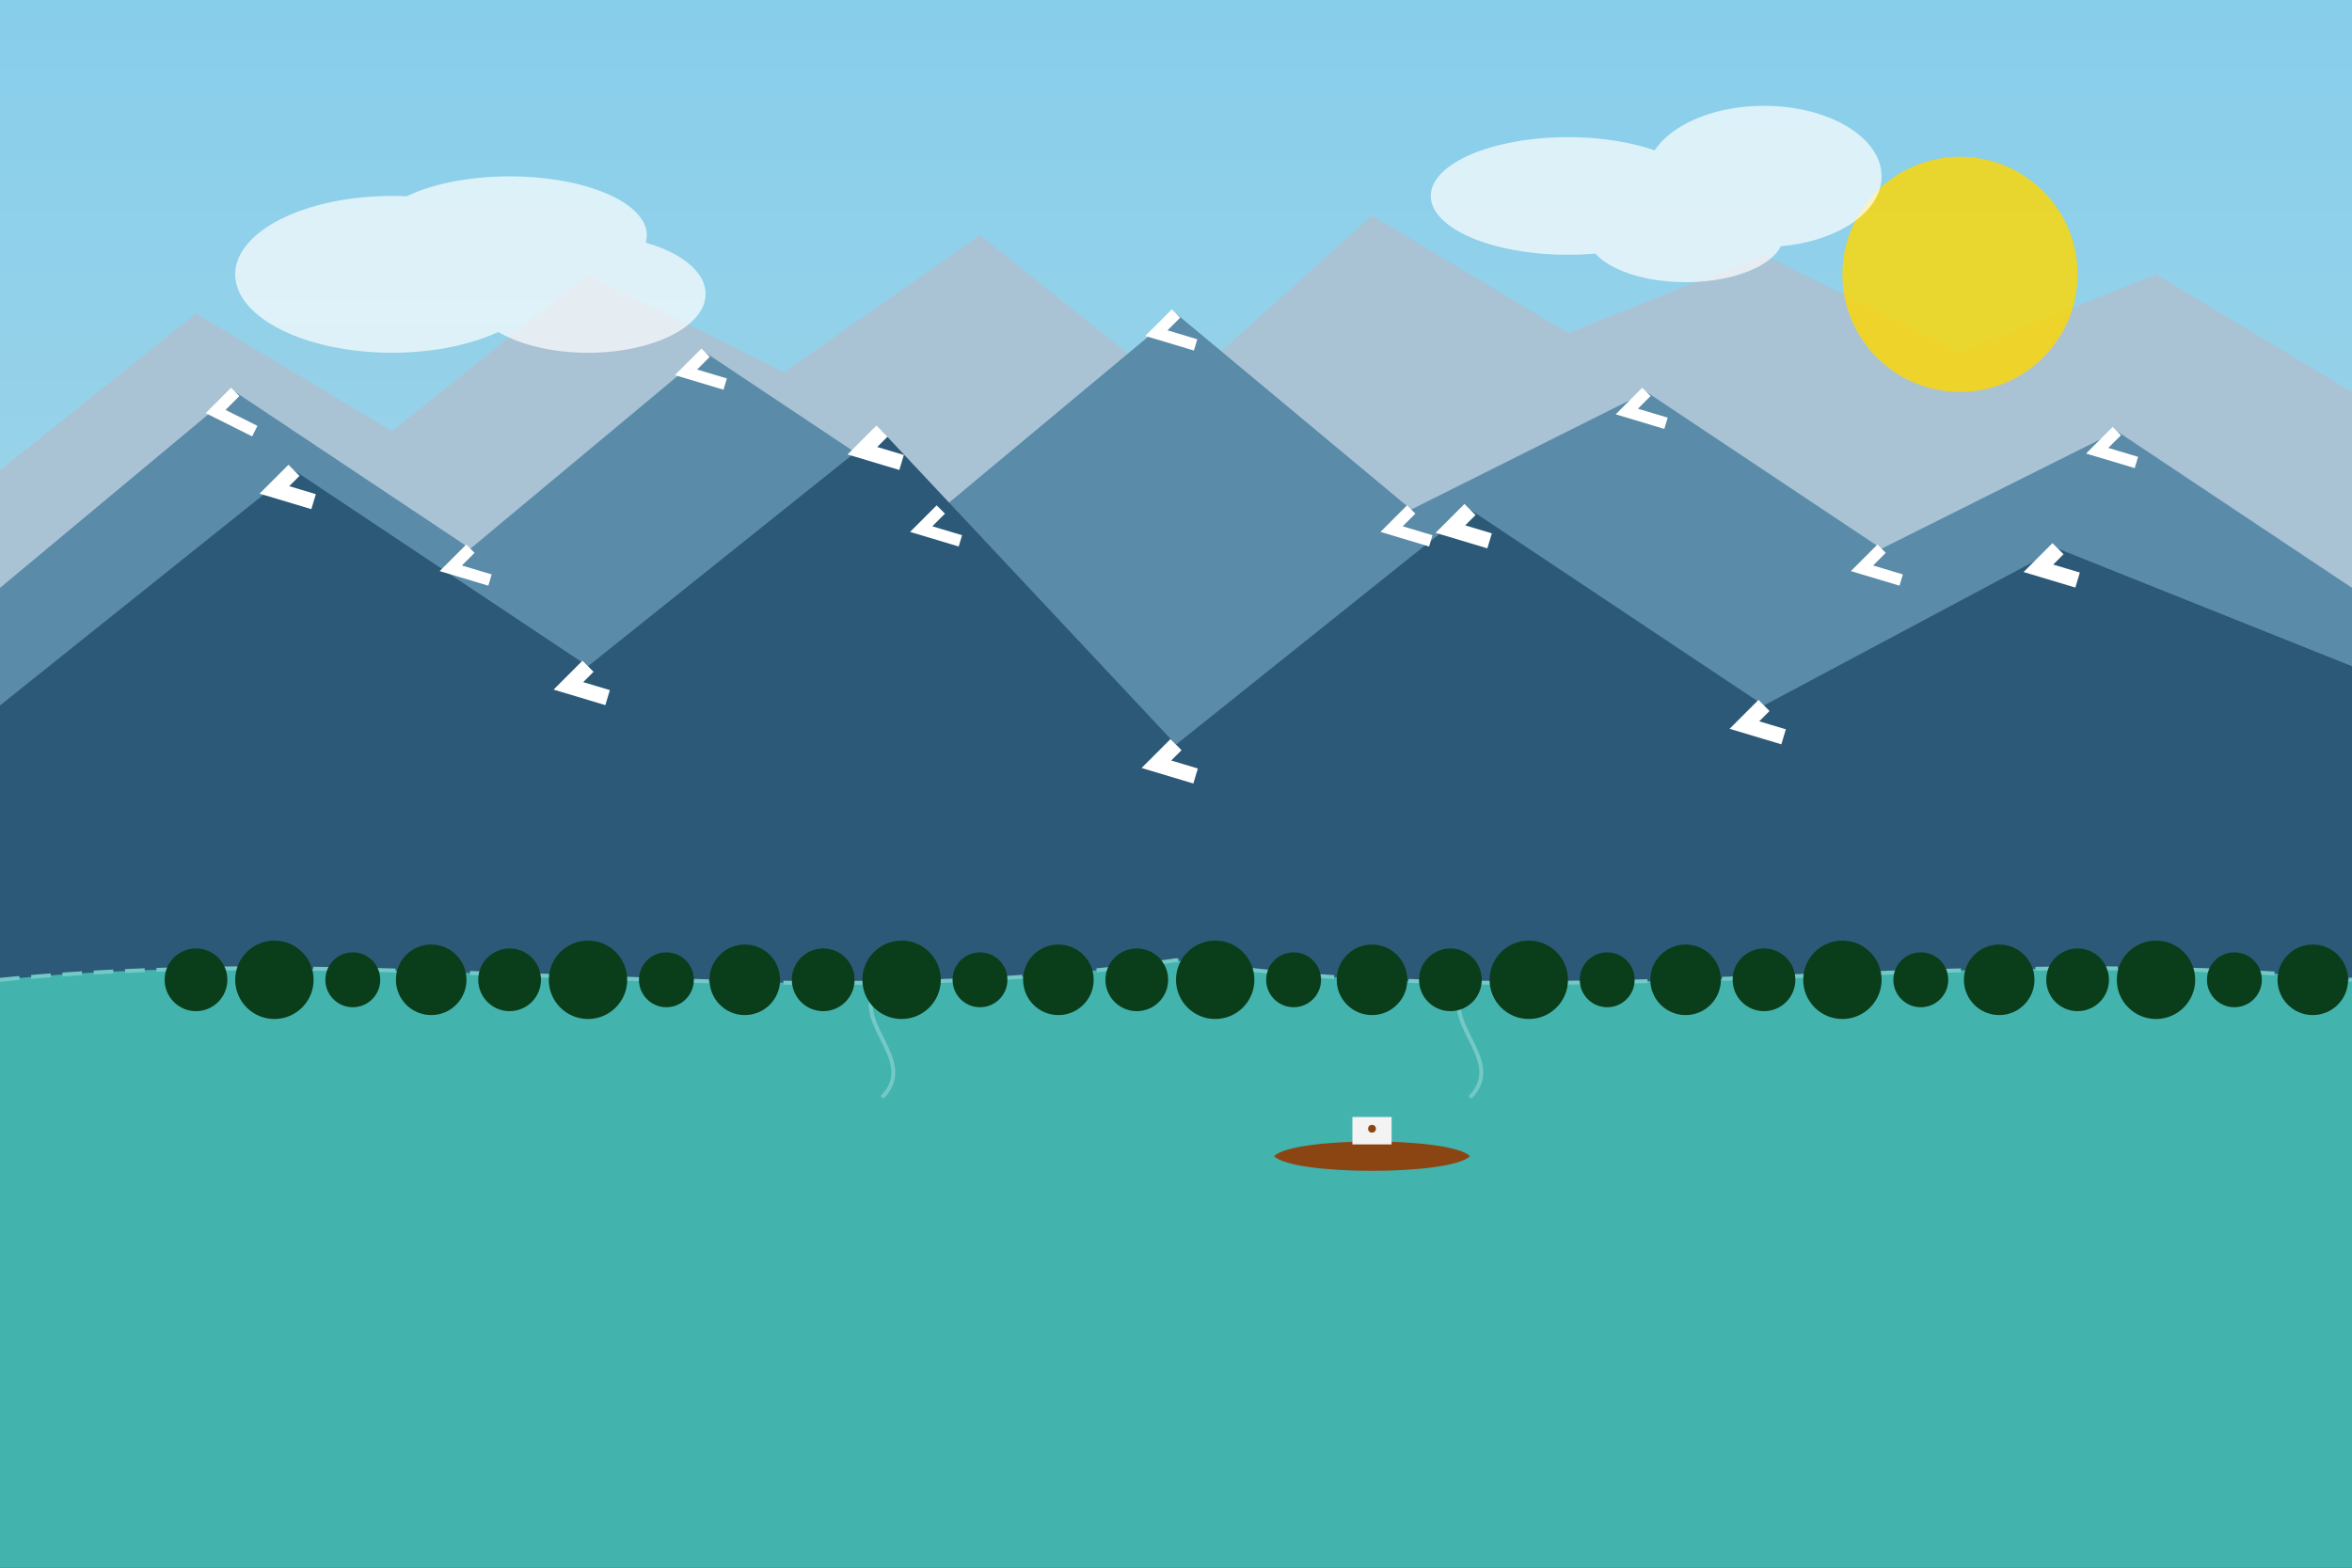
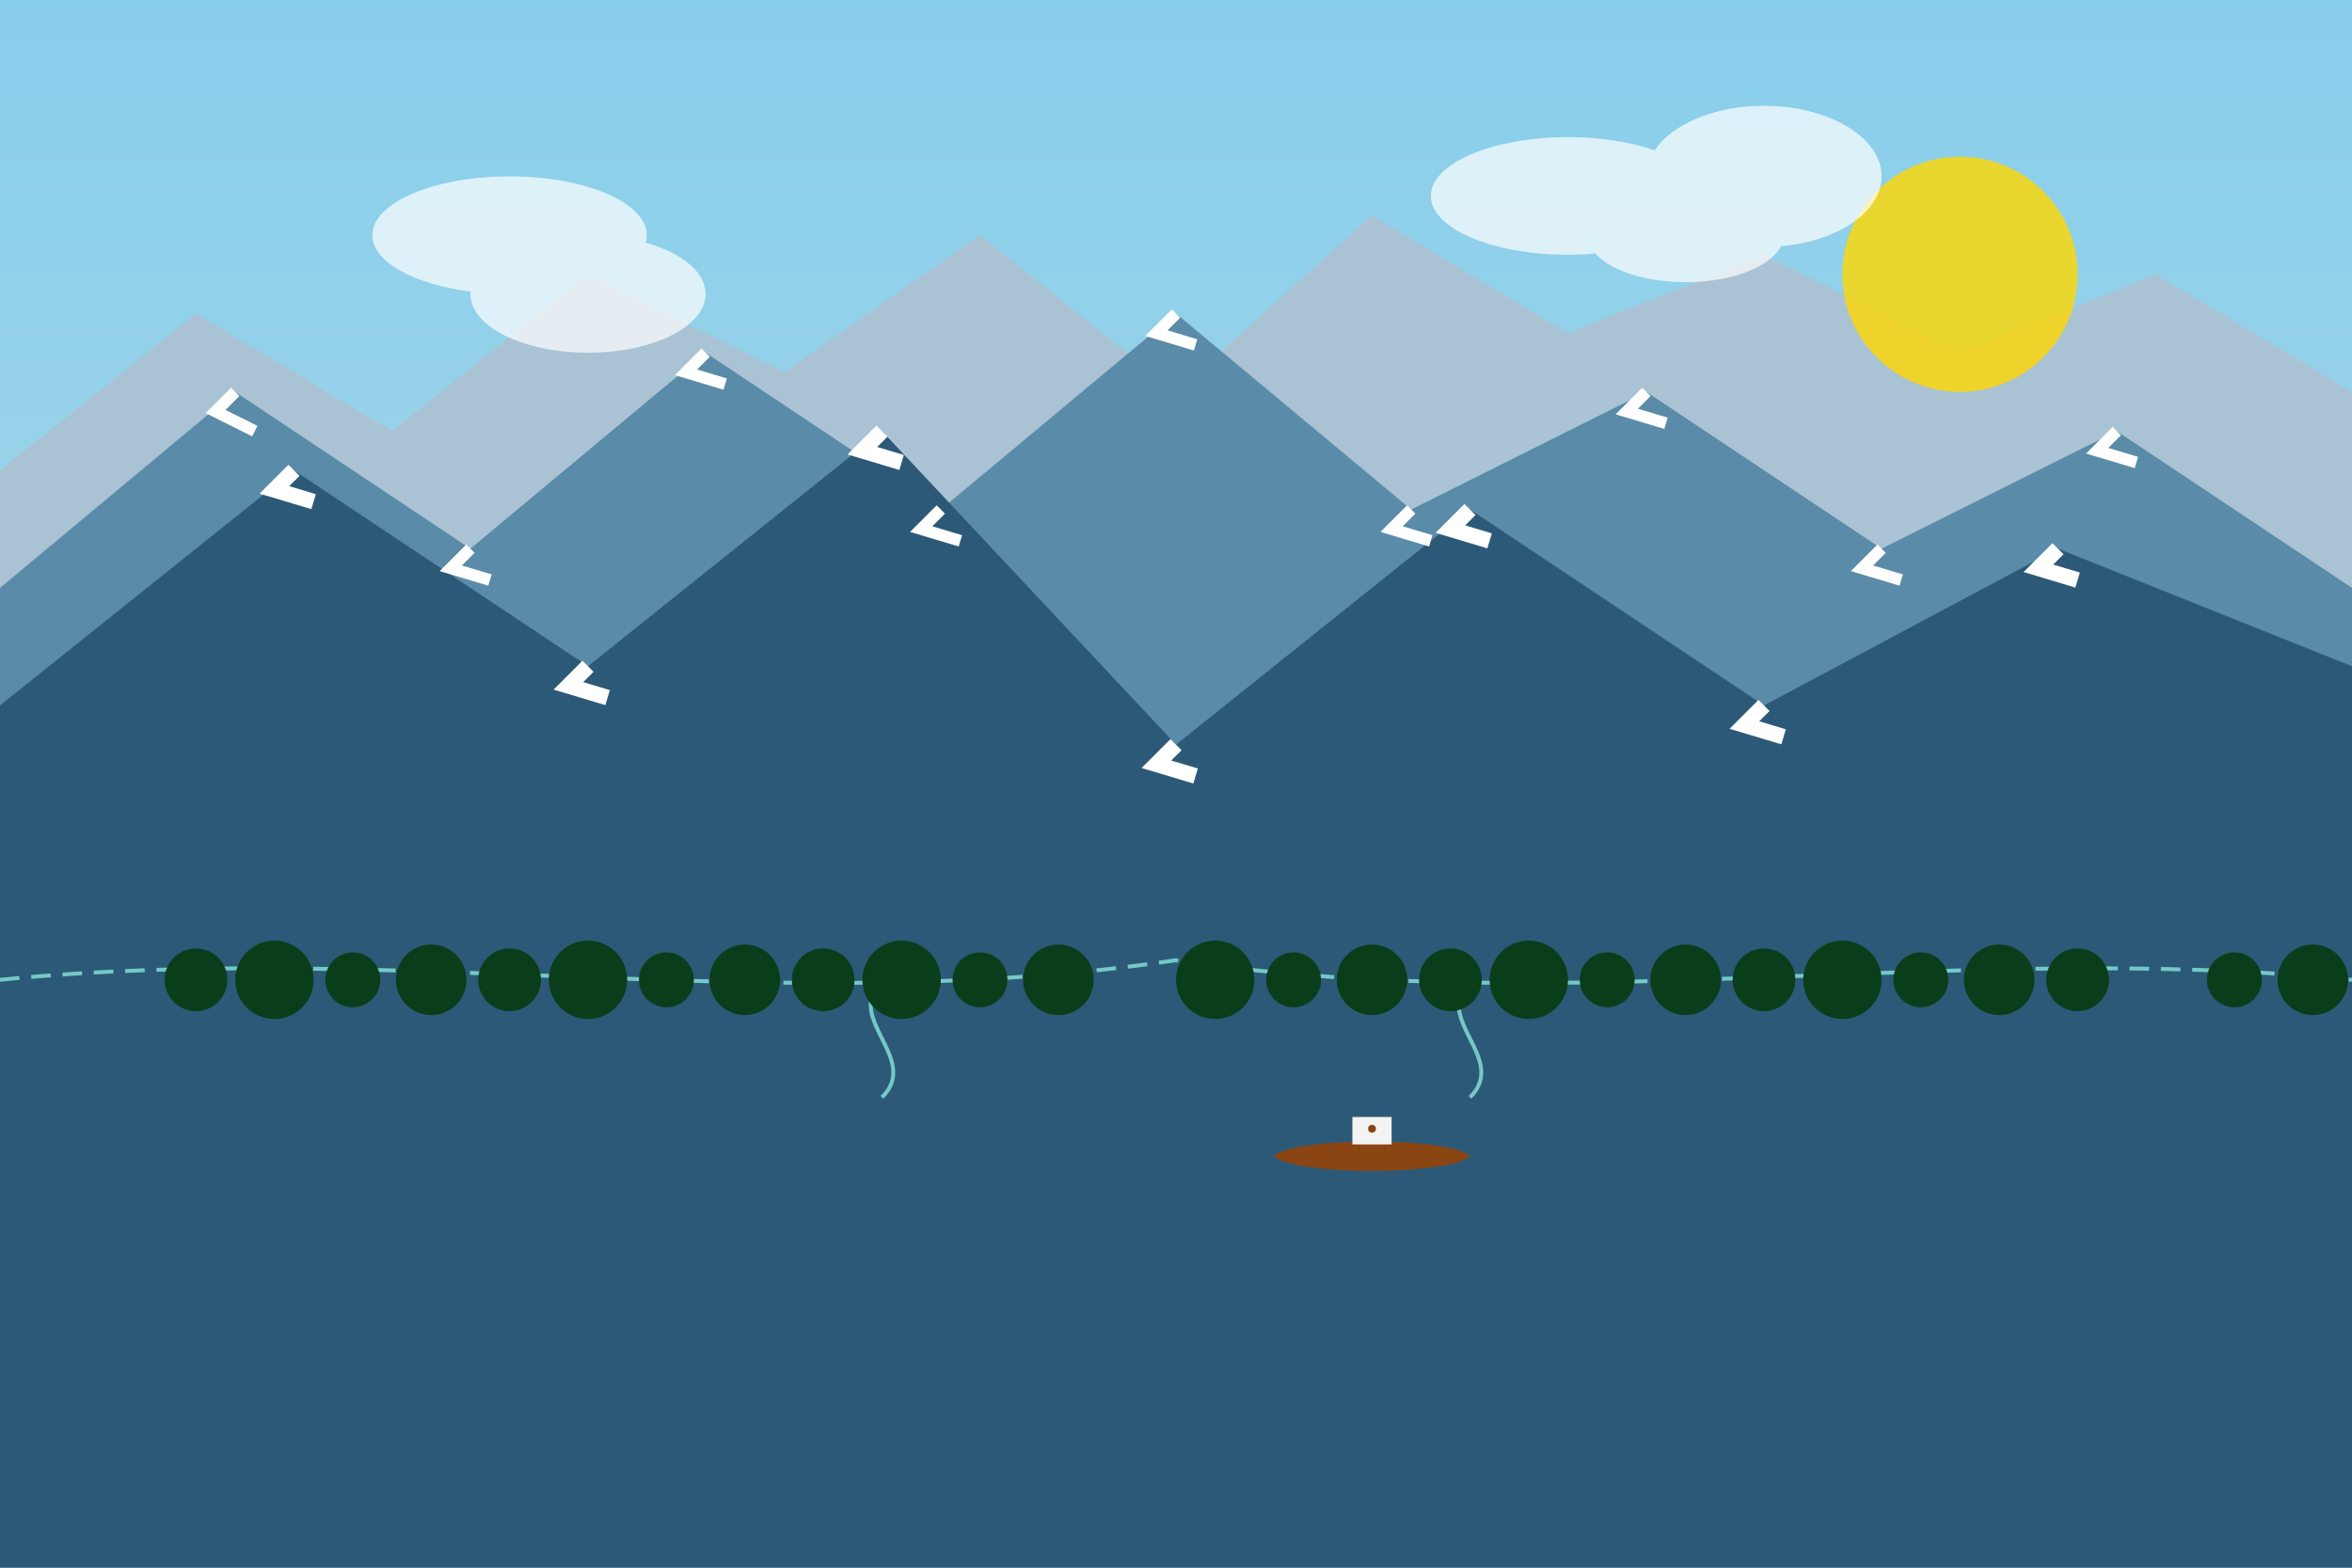
<svg xmlns="http://www.w3.org/2000/svg" width="600" height="400" viewBox="0 0 600 400">
  <rect x="0" y="0" width="600" height="400" fill="#808080" stroke="none" />
  <defs>
    <linearGradient id="skyGradient" x1="0" y1="0" x2="0" y2="0.7">
      <stop offset="0%" stop-color="#87ceeb" />
      <stop offset="100%" stop-color="#add8e6" />
    </linearGradient>
  </defs>
  <rect width="600" height="400" fill="url(#skyGradient)" />
  <path d="M0,120 L50,80 L100,110 L150,70 L200,95 L250,60 L300,100 L350,55 L400,85 L450,65 L500,90 L550,70 L600,100 L600,200 L0,200 Z" fill="#a9c3d5" />
  <path d="M0,150 L60,100 L120,140 L180,90 L240,130 L300,80 L360,130 L420,100 L480,140 L540,110 L600,150 L600,250 L0,250 Z" fill="#5a8ba8" />
  <path d="M0,180 L75,120 L150,170 L225,110 L300,190 L375,130 L450,180 L525,140 L600,170 L600,400 L0,400 Z" fill="#2c5977" />
  <path d="M60,100 L55,105 L65,110 M120,140 L115,145 L125,148 M180,90 L175,95 L185,98 M240,130 L235,135 L245,138 M300,80 L295,85 L305,88 M360,130 L355,135 L365,138 M420,100 L415,105 L425,108 M480,140 L475,145 L485,148 M540,110 L535,115 L545,118" stroke="white" stroke-width="3" fill="none" />
  <path d="M75,120 L70,125 L80,128 M150,170 L145,175 L155,178 M225,110 L220,115 L230,118 M300,190 L295,195 L305,198 M375,130 L370,135 L380,138 M450,180 L445,185 L455,188 M525,140 L520,145 L530,148" stroke="white" stroke-width="4" fill="none" />
-   <path d="M0,250 C100,240 200,260 300,245 C400,260 500,240 600,250 L600,400 L0,400 Z" fill="#43b3ae" />
  <path d="M0,250 C100,240 200,260 300,245 C400,260 500,240 600,250" stroke="#74c9c6" stroke-width="1" stroke-dasharray="5,3" fill="none" />
  <path d="M225,250 C215,260 235,270 225,280" stroke="#74c9c6" stroke-width="1" fill="none" />
  <path d="M375,250 C365,260 385,270 375,280" stroke="#74c9c6" stroke-width="1" fill="none" />
  <g fill="#0a3d1a">
    <circle cx="50" cy="250" r="8" />
    <circle cx="70" cy="250" r="10" />
    <circle cx="90" cy="250" r="7" />
    <circle cx="110" cy="250" r="9" />
    <circle cx="130" cy="250" r="8" />
    <circle cx="150" cy="250" r="10" />
    <circle cx="170" cy="250" r="7" />
    <circle cx="190" cy="250" r="9" />
    <circle cx="210" cy="250" r="8" />
    <circle cx="230" cy="250" r="10" />
    <circle cx="250" cy="250" r="7" />
    <circle cx="270" cy="250" r="9" />
-     <circle cx="290" cy="250" r="8" />
    <circle cx="310" cy="250" r="10" />
    <circle cx="330" cy="250" r="7" />
    <circle cx="350" cy="250" r="9" />
    <circle cx="370" cy="250" r="8" />
    <circle cx="390" cy="250" r="10" />
    <circle cx="410" cy="250" r="7" />
    <circle cx="430" cy="250" r="9" />
    <circle cx="450" cy="250" r="8" />
    <circle cx="470" cy="250" r="10" />
    <circle cx="490" cy="250" r="7" />
    <circle cx="510" cy="250" r="9" />
    <circle cx="530" cy="250" r="8" />
-     <circle cx="550" cy="250" r="10" />
    <circle cx="570" cy="250" r="7" />
    <circle cx="590" cy="250" r="9" />
  </g>
  <g transform="translate(350, 300)">
    <path d="M-25,-5 C-20,-10 20,-10 25,-5 C20,0 -20,0 -25,-5 Z" fill="#8B4513" />
    <path d="M-5,-8 L-5,-15 L5,-15 L5,-8" fill="#f3f3f3" />
    <circle cx="0" cy="-12" r="1" fill="#8B4513" />
  </g>
  <circle cx="500" cy="70" r="30" fill="#ffd700" opacity="0.8" />
  <g fill="white" opacity="0.7">
-     <ellipse cx="100" cy="70" rx="40" ry="20" />
    <ellipse cx="130" cy="60" rx="35" ry="15" />
    <ellipse cx="150" cy="75" rx="30" ry="15" />
    <ellipse cx="400" cy="50" rx="35" ry="15" />
    <ellipse cx="430" cy="60" rx="25" ry="12" />
    <ellipse cx="450" cy="45" rx="30" ry="18" />
  </g>
</svg>